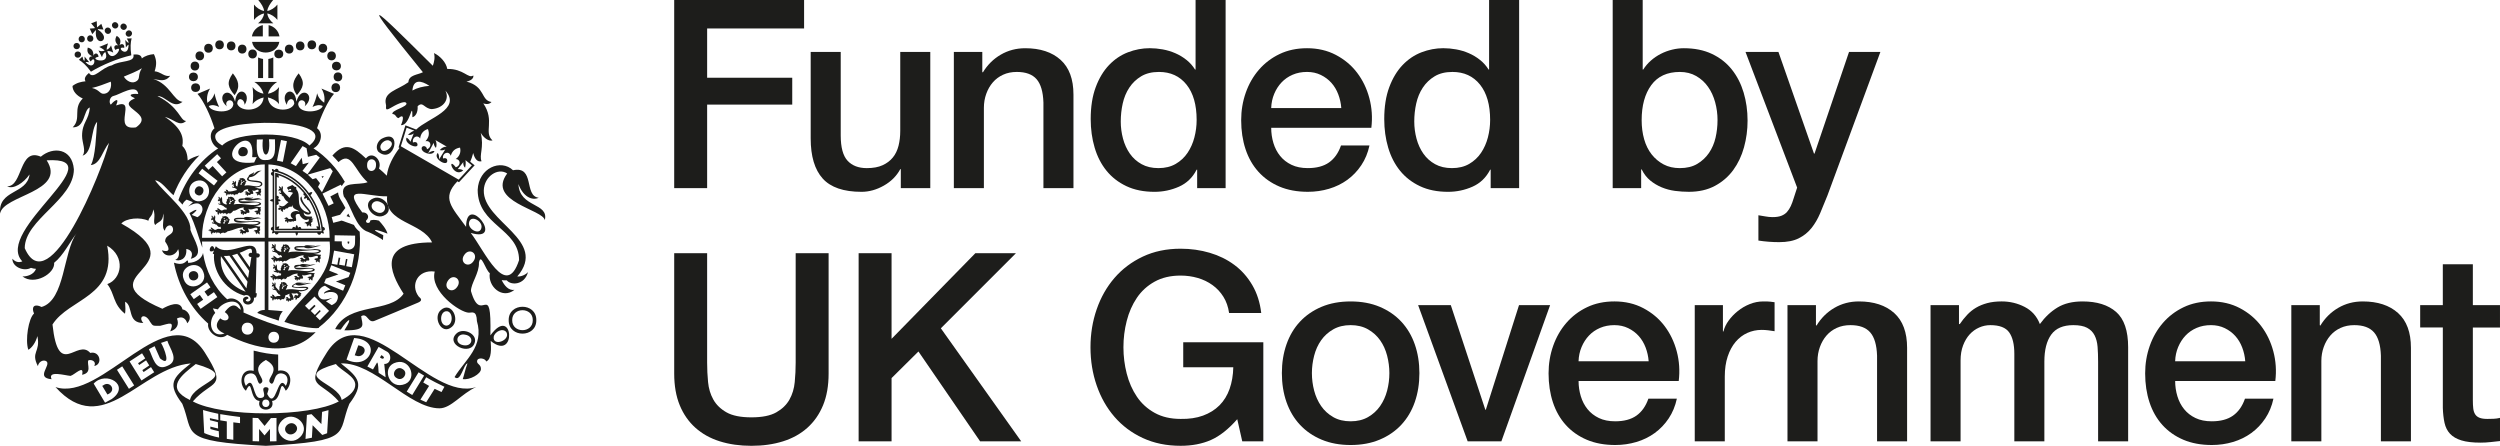
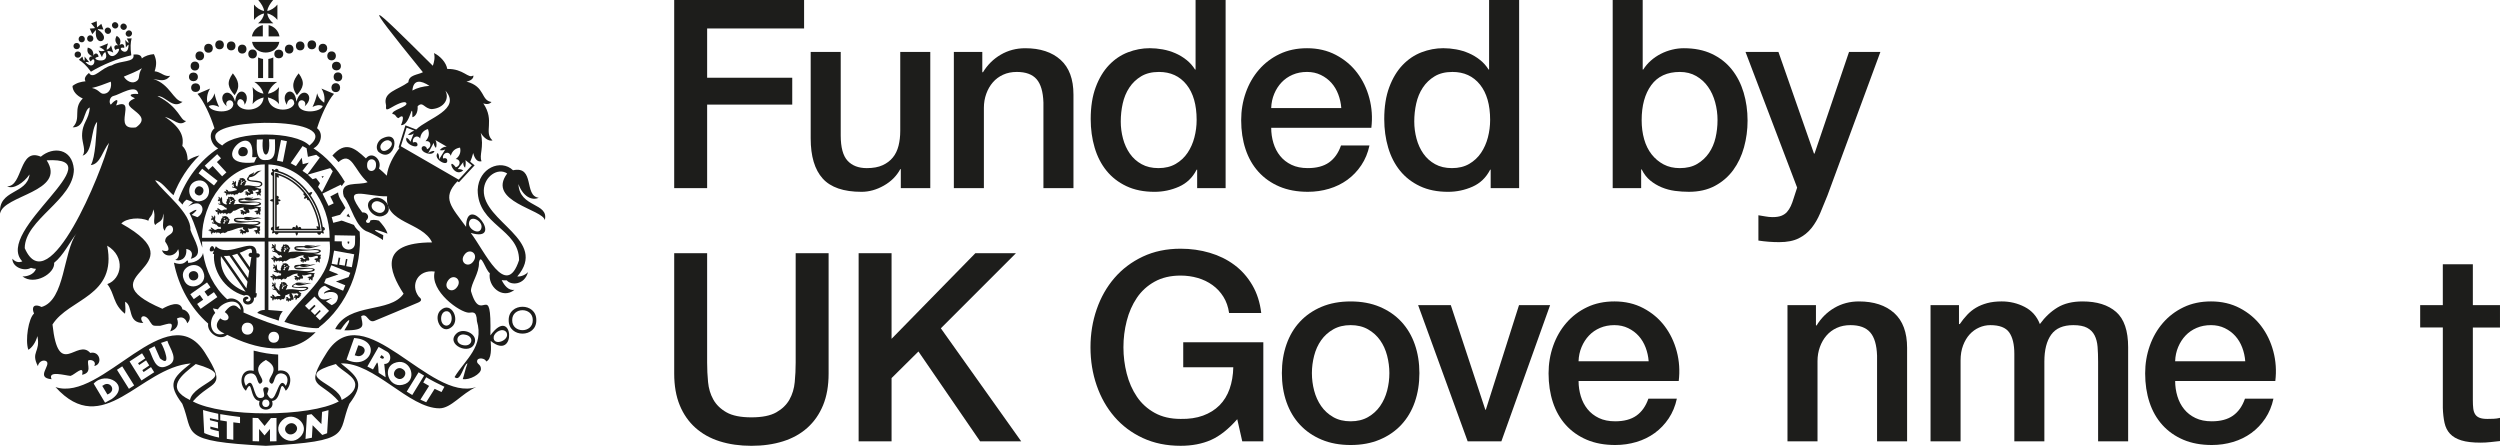
<svg xmlns="http://www.w3.org/2000/svg" id="uuid-d2966410-fffd-4c75-bff6-d6677f619aab" width="211" height="37.626" viewBox="0 0 211 37.626">
  <path d="M56.902,0h10.963v2.402h-8.183v4.158h7.183v2.269h-7.183v7.049h-2.78V0Z" fill="#1d1d1b" stroke-width="0" />
  <path d="M78.519,15.878h-2.491v-1.601h-.045c-.311.578-.775,1.042-1.39,1.39-.615.348-1.242.523-1.879.523-1.512,0-2.606-.374-3.28-1.123-.675-.748-1.012-1.879-1.012-3.391v-7.294h2.535v7.049c0,1.008.192,1.72.578,2.135.385.416.926.623,1.623.623.534,0,.978-.081,1.334-.245.356-.163.645-.381.867-.656.222-.274.381-.604.478-.99.096-.385.144-.801.144-1.245v-6.671h2.535v11.497Z" fill="#1d1d1b" stroke-width="0" />
  <path d="M80.504,4.381h2.402v1.69l.045.045c.385-.637.889-1.138,1.512-1.501.623-.363,1.312-.544,2.068-.544,1.26,0,2.253.326,2.98.978.726.653,1.089,1.631,1.089,2.935v7.895h-2.535v-7.227c-.03-.904-.222-1.56-.578-1.968-.356-.408-.912-.612-1.668-.612-.43,0-.816.078-1.156.234-.341.156-.631.371-.867.645-.237.274-.423.597-.556.967-.134.371-.2.764-.2,1.178v6.783h-2.535V4.381Z" fill="#1d1d1b" stroke-width="0" />
  <path d="M103.442,15.878h-2.402v-1.556h-.045c-.341.667-.838,1.145-1.49,1.434-.653.289-1.342.434-2.068.434-.904,0-1.694-.159-2.368-.478-.675-.319-1.234-.753-1.679-1.302-.445-.548-.779-1.197-1.001-1.946-.222-.748-.334-1.553-.334-2.413,0-1.037.141-1.934.423-2.691.281-.756.656-1.378,1.123-1.868.467-.489,1.001-.848,1.601-1.079.6-.229,1.212-.345,1.835-.345.356,0,.719.033,1.09.1.37.067.726.174,1.067.322.341.148.656.337.945.568.289.229.53.5.723.811h.045V0h2.535v15.878ZM94.592,10.252c0,.489.063.971.189,1.446.126.474.319.897.578,1.268.259.371.589.667.99.889.4.223.875.334,1.423.334.564,0,1.049-.118,1.457-.355.408-.237.741-.549,1.001-.934.259-.386.452-.819.578-1.302.126-.481.189-.974.189-1.478,0-1.275-.286-2.269-.856-2.98-.571-.712-1.345-1.068-2.324-1.068-.593,0-1.093.122-1.501.367-.408.245-.741.564-1.001.956-.26.393-.444.838-.556,1.335-.111.497-.166,1.004-.166,1.523Z" fill="#1d1d1b" stroke-width="0" />
  <path d="M107.29,10.786c0,.445.062.875.188,1.29s.316.778.568,1.089.57.56.957.745c.385.186.844.278,1.378.278.741,0,1.338-.159,1.789-.478.453-.319.79-.797,1.012-1.435h2.402c-.133.623-.363,1.179-.689,1.668-.326.489-.72.901-1.178,1.234-.46.334-.976.586-1.546.756s-1.167.256-1.789.256c-.905,0-1.705-.148-2.402-.444-.696-.297-1.286-.712-1.768-1.246-.482-.534-.845-1.171-1.09-1.912-.245-.741-.367-1.556-.367-2.446,0-.815.13-1.59.389-2.324.259-.734.63-1.379,1.112-1.935.481-.556,1.063-.997,1.745-1.323.682-.326,1.454-.489,2.314-.489.903,0,1.716.189,2.435.567.718.378,1.315.878,1.789,1.501.475.623.819,1.338,1.034,2.146.216.809.271,1.642.168,2.502h-8.451ZM113.205,9.118c-.03-.4-.116-.785-.256-1.156s-.333-.693-.578-.968c-.245-.274-.541-.497-.89-.667-.347-.17-.737-.256-1.167-.256-.444,0-.848.078-1.212.234s-.675.371-.934.645c-.261.274-.468.597-.623.967-.156.371-.242.771-.256,1.201h5.916Z" fill="#1d1d1b" stroke-width="0" />
  <path d="M128.215,15.878h-2.402v-1.556h-.044c-.342.667-.838,1.145-1.49,1.434s-1.341.434-2.068.434c-.904,0-1.694-.159-2.368-.478-.675-.319-1.234-.753-1.679-1.302-.444-.548-.778-1.197-1-1.946-.222-.748-.334-1.553-.334-2.413,0-1.037.141-1.934.423-2.691.282-.756.656-1.378,1.123-1.868s1.001-.848,1.601-1.079c.601-.229,1.212-.345,1.834-.345.356,0,.72.033,1.09.1.37.067.726.174,1.067.322.341.148.657.337.945.568.289.229.53.5.722.811h.045V0h2.535v15.878ZM119.364,10.252c0,.489.063.971.189,1.446.126.474.319.897.578,1.268s.589.667.99.889c.4.223.874.334,1.423.334.563,0,1.049-.118,1.456-.355s.741-.549,1.001-.934c.259-.386.452-.819.578-1.302.125-.481.189-.974.189-1.478,0-1.275-.286-2.269-.856-2.98-.571-.712-1.346-1.068-2.324-1.068-.594,0-1.094.122-1.501.367s-.741.564-1,.956c-.26.393-.445.838-.556,1.335-.111.497-.167,1.004-.167,1.523Z" fill="#1d1d1b" stroke-width="0" />
  <path d="M136.109,0h2.535v5.871h.045c.178-.282.392-.534.645-.756.252-.223.53-.412.834-.568.303-.156.623-.274.956-.355.334-.082.663-.122.99-.122.904,0,1.693.159,2.368.478.675.319,1.234.756,1.679,1.312.444.556.778,1.205,1,1.946s.334,1.534.334,2.379c0,.771-.1,1.519-.3,2.245-.2.727-.504,1.368-.911,1.924-.408.556-.923,1-1.545,1.334s-1.357.5-2.202.5c-.385,0-.775-.026-1.167-.077-.393-.052-.767-.153-1.123-.3-.355-.148-.678-.341-.967-.578-.289-.237-.531-.548-.722-.934h-.045v1.579h-2.402V0ZM144.96,10.141c0-.518-.067-1.023-.201-1.512-.133-.489-.333-.923-.6-1.301s-.6-.682-1-.911c-.4-.23-.86-.345-1.379-.345-1.068,0-1.872.371-2.413,1.112-.541.742-.811,1.728-.811,2.958,0,.578.07,1.116.211,1.612.141.497.353.923.634,1.279.282.355.619.638,1.012.845.392.208.848.311,1.367.311.578,0,1.068-.118,1.467-.355.4-.237.73-.545.99-.923.259-.378.444-.808.556-1.29.111-.481.166-.974.166-1.479Z" fill="#1d1d1b" stroke-width="0" />
  <path d="M147.319,4.381h2.78l3.002,8.584h.045l2.913-8.584h2.647l-4.47,12.119c-.208.519-.411,1.016-.612,1.49-.2.475-.444.893-.733,1.257-.29.363-.649.652-1.079.867-.431.215-.979.323-1.646.323-.593,0-1.178-.045-1.757-.134v-2.135c.208.03.408.063.601.1.193.037.392.056.6.056.297,0,.541-.037.734-.111.193-.075.352-.182.478-.323.125-.141.233-.308.322-.5s.17-.416.245-.667l.289-.889-4.358-11.453Z" fill="#1d1d1b" stroke-width="0" />
  <path d="M56.902,21.37h2.78v9.25c0,.534.026,1.076.078,1.624.052.549.2,1.042.445,1.479s.615.797,1.112,1.079c.497.282,1.197.422,2.101.422s1.604-.14,2.101-.422c.497-.282.867-.641,1.112-1.079s.393-.93.445-1.479c.052-.548.078-1.089.078-1.624v-9.25h2.78v10.163c0,1.023-.156,1.912-.467,2.668-.312.756-.753,1.39-1.323,1.902-.571.511-1.257.893-2.057,1.145-.801.252-1.69.378-2.669.378s-1.868-.126-2.669-.378-1.486-.634-2.057-1.145c-.571-.512-1.012-1.145-1.323-1.902-.311-.756-.467-1.645-.467-2.668v-10.163Z" fill="#1d1d1b" stroke-width="0" />
  <path d="M72.468,21.37h2.78v7.227l7.072-7.227h3.425l-6.338,6.338,6.782,9.54h-3.469l-5.204-7.583-2.268,2.246v5.337h-2.78v-15.878Z" fill="#1d1d1b" stroke-width="0" />
  <path d="M106.625,37.248h-1.779l-.422-1.868c-.742.845-1.483,1.43-2.224,1.756-.742.326-1.594.489-2.557.489-1.186,0-2.25-.219-3.191-.656-.942-.437-1.738-1.034-2.391-1.79-.653-.756-1.153-1.638-1.501-2.647-.349-1.008-.523-2.083-.523-3.224,0-1.126.174-2.194.523-3.202.348-1.008.848-1.89,1.501-2.646.652-.756,1.449-1.357,2.391-1.802.941-.444,2.005-.667,3.191-.667.86,0,1.679.115,2.458.345.778.23,1.471.57,2.079,1.023.608.452,1.112,1.019,1.512,1.701.4.682.652,1.468.756,2.357h-2.713c-.074-.518-.233-.974-.478-1.367-.244-.392-.552-.722-.923-.99-.371-.267-.786-.467-1.245-.6-.46-.134-.942-.201-1.446-.201-.845,0-1.575.171-2.19.512-.616.341-1.116.797-1.501,1.367-.385.571-.671,1.22-.856,1.946-.186.727-.278,1.467-.278,2.224s.092,1.498.278,2.224c.185.727.471,1.375.856,1.946.385.571.886,1.026,1.501,1.367.615.342,1.345.512,2.19.512.712.014,1.342-.078,1.89-.278.548-.201,1.012-.489,1.39-.867.378-.379.663-.841.856-1.39.193-.549.296-1.157.311-1.823h-4.225v-2.113h6.76v8.362Z" fill="#1d1d1b" stroke-width="0" />
  <path d="M113.994,37.559c-.919,0-1.739-.152-2.458-.456-.719-.303-1.327-.722-1.823-1.256-.497-.534-.874-1.171-1.134-1.912-.26-.741-.389-1.557-.389-2.446,0-.875.13-1.683.389-2.424.259-.741.637-1.379,1.134-1.912s1.105-.953,1.823-1.257c.719-.303,1.538-.455,2.458-.455s1.738.152,2.457.455c.72.304,1.327.723,1.823,1.257s.875,1.171,1.134,1.912.389,1.549.389,2.424c0,.889-.13,1.705-.389,2.446s-.638,1.378-1.134,1.912c-.497.534-1.104.953-1.823,1.256-.719.304-1.538.456-2.457.456ZM113.994,35.558c.563,0,1.053-.118,1.467-.355s.756-.549,1.023-.934c.267-.386.463-.819.59-1.302.125-.481.189-.974.189-1.478,0-.489-.064-.979-.189-1.468-.127-.489-.323-.923-.59-1.301-.266-.378-.608-.686-1.023-.923-.415-.237-.904-.356-1.467-.356s-1.053.119-1.468.356c-.415.237-.756.545-1.023.923-.266.378-.463.811-.589,1.301s-.189.979-.189,1.468c0,.504.063.997.189,1.478.126.482.323.916.589,1.302.267.385.608.696,1.023.934s.904.355,1.468.355Z" fill="#1d1d1b" stroke-width="0" />
  <path d="M119.689,25.751h2.758l2.913,8.828h.045l2.801-8.828h2.624l-4.114,11.497h-2.846l-4.181-11.497Z" fill="#1d1d1b" stroke-width="0" />
  <path d="M133.232,32.156c0,.445.063.875.189,1.29s.315.778.568,1.089c.252.311.57.56.956.745.385.186.845.278,1.378.278.741,0,1.338-.159,1.79-.478s.79-.797,1.012-1.435h2.402c-.133.623-.363,1.179-.689,1.668-.326.489-.72.901-1.179,1.234-.46.334-.975.586-1.545.756s-1.167.256-1.79.256c-.904,0-1.705-.148-2.401-.444-.697-.297-1.286-.712-1.768-1.246-.481-.534-.845-1.171-1.089-1.912-.245-.741-.367-1.556-.367-2.446,0-.815.13-1.59.389-2.324.259-.734.63-1.379,1.112-1.935.481-.556,1.063-.997,1.745-1.323.682-.326,1.453-.489,2.313-.489.904,0,1.716.189,2.435.567.719.378,1.315.878,1.79,1.501.474.623.819,1.338,1.034,2.146.215.809.271,1.642.167,2.502h-8.451ZM139.147,30.488c-.03-.4-.115-.785-.256-1.156-.141-.371-.334-.693-.578-.968-.245-.274-.541-.497-.89-.667s-.738-.256-1.168-.256c-.444,0-.848.078-1.212.234s-.675.371-.934.645c-.26.274-.467.597-.623.967-.156.371-.242.771-.256,1.201h5.916Z" fill="#1d1d1b" stroke-width="0" />
-   <path d="M143.036,25.751h2.379v2.224h.045c.074-.311.219-.615.434-.912.214-.296.474-.567.778-.811.303-.245.641-.441,1.012-.589.37-.148.748-.222,1.134-.222.297,0,.501.007.612.022.111.015.226.03.345.045v2.446c-.177-.03-.359-.056-.544-.077-.186-.022-.367-.034-.545-.034-.43,0-.834.086-1.212.256s-.708.422-.99.756-.505.745-.667,1.234-.245,1.053-.245,1.69v5.47h-2.535v-11.497Z" fill="#1d1d1b" stroke-width="0" />
  <path d="M150.864,25.751h2.402v1.69l.044.045c.386-.637.89-1.138,1.512-1.501.623-.363,1.312-.544,2.068-.544,1.26,0,2.253.326,2.98.978.726.653,1.089,1.631,1.089,2.935v7.895h-2.535v-7.227c-.03-.904-.222-1.56-.578-1.968-.355-.408-.911-.612-1.668-.612-.43,0-.815.078-1.156.234-.342.156-.631.371-.867.645-.237.274-.423.597-.556.967-.134.371-.201.764-.201,1.178v6.783h-2.535v-11.497Z" fill="#1d1d1b" stroke-width="0" />
  <path d="M162.936,25.751h2.402v1.601h.067c.193-.282.4-.541.623-.779.222-.237.471-.437.745-.6.274-.163.589-.292.945-.389.356-.096.764-.144,1.223-.144.696,0,1.345.156,1.946.467.6.311,1.026.793,1.278,1.446.43-.593.927-1.06,1.49-1.401.563-.341,1.268-.511,2.113-.511,1.215,0,2.16.297,2.835.889.675.594,1.012,1.587,1.012,2.98v7.939h-2.535v-6.715c0-.46-.015-.879-.044-1.257-.03-.378-.115-.704-.256-.979-.14-.274-.352-.485-.633-.633s-.667-.223-1.157-.223c-.86,0-1.483.267-1.868.801-.386.534-.578,1.29-.578,2.269v6.738h-2.535v-7.383c0-.801-.145-1.404-.434-1.813-.289-.408-.819-.612-1.59-.612-.326,0-.641.067-.945.201s-.571.326-.801.578c-.23.252-.415.563-.556.934s-.211.793-.211,1.268v6.827h-2.535v-11.497Z" fill="#1d1d1b" stroke-width="0" />
  <path d="M183.584,32.156c0,.445.063.875.189,1.29s.315.778.568,1.089c.252.311.57.56.956.745.385.186.845.278,1.378.278.741,0,1.338-.159,1.79-.478s.79-.797,1.012-1.435h2.402c-.133.623-.363,1.179-.689,1.668-.326.489-.72.901-1.179,1.234-.46.334-.975.586-1.545.756s-1.167.256-1.79.256c-.904,0-1.705-.148-2.401-.444-.697-.297-1.286-.712-1.768-1.246-.481-.534-.845-1.171-1.089-1.912-.245-.741-.367-1.556-.367-2.446,0-.815.13-1.59.389-2.324.259-.734.63-1.379,1.112-1.935.481-.556,1.063-.997,1.745-1.323.682-.326,1.453-.489,2.313-.489.904,0,1.716.189,2.435.567.719.378,1.315.878,1.79,1.501.474.623.819,1.338,1.034,2.146.215.809.271,1.642.167,2.502h-8.451ZM189.499,30.488c-.03-.4-.115-.785-.256-1.156-.141-.371-.334-.693-.578-.968-.245-.274-.541-.497-.89-.667s-.738-.256-1.168-.256c-.444,0-.848.078-1.212.234s-.675.371-.934.645c-.26.274-.467.597-.623.967-.156.371-.242.771-.256,1.201h5.916Z" fill="#1d1d1b" stroke-width="0" />
-   <path d="M193.388,25.751h2.402v1.69l.044.045c.386-.637.89-1.138,1.512-1.501.623-.363,1.312-.544,2.068-.544,1.26,0,2.253.326,2.98.978.726.653,1.089,1.631,1.089,2.935v7.895h-2.535v-7.227c-.03-.904-.222-1.56-.578-1.968-.355-.408-.911-.612-1.668-.612-.43,0-.815.078-1.156.234-.342.156-.631.371-.867.645-.237.274-.423.597-.556.967-.134.371-.201.764-.201,1.178v6.783h-2.535v-11.497Z" fill="#1d1d1b" stroke-width="0" />
  <path d="M204.262,25.751h1.912v-3.447h2.535v3.447h2.29v1.89h-2.29v6.138c0,.266.011.497.033.689s.074.356.156.489c.081.133.203.233.367.3.163.067.385.1.667.1.178,0,.356-.004.534-.012.177-.007.355-.033.534-.077v1.957c-.282.03-.556.059-.823.089-.266.03-.541.045-.822.045-.667,0-1.205-.064-1.613-.19-.408-.125-.726-.311-.956-.556-.229-.244-.385-.552-.467-.922-.081-.371-.13-.793-.144-1.268v-6.783h-1.912v-1.89Z" fill="#1d1d1b" stroke-width="0" />
-   <path d="M.782,17.639s-.005-.004.001-.004c-.001.002-.001.003-.001.004Z" fill="#1d1d1b" stroke-width="0" />
  <path d="M27.241,19.143c-.134-.957-.493-1.884-1.038-2.675.073-.05.133-.132.153-.251-.118-.014-.211.021-.278.076-.667-.908-1.596-1.585-2.559-1.86-.024-.21-.266-.262-.316-.076-.015-.006-.029-.008-.045-.009-.051-.047-.12-.08-.212-.092-.006.102.022.183.067.245v.018c-.198.007-.196.252,0,.319v1.962c-.078.004-.161.035-.237.107.076.072.158.104.237.108v2.122c-.2.061-.205.307,0,.317v.047c-.035.054-.057.12-.059.199.077-.001.14-.021.191-.052h.057c.015.196.253.191.315,0h1.419c.003.081.033.167.108.246.074-.079.106-.165.107-.246h1.616c.058.22.326.22.323,0h.033c.056.037.127.061.215.061,0-.103-.06-.159-.063-.245.214-.016.185-.285-.034-.321ZM25.861,16.227c.739.933,1.192,2.099,1.285,3.288h-4.002v-5.036c1.017.196,1.979.816,2.717,1.748Z" fill="#1d1d1b" stroke-width="0" />
  <path d="M27.049,19.364c-.216-2.134-1.683-4.295-3.826-4.784v4.856h3.835l-.009-.072ZM25.64,16.293c-.074.108-.016.227.135.234-.062.052-.111.125-.127.232.106.014.193-.013.257-.058-.031.141.05.225.17.201.414.673.694,1.443.811,2.231-.049-.027-.11-.04-.18-.04.004.088.032.157.074.211h-1.35c-.015-.16-.166-.212-.278-.077-.003-.081-.034-.166-.107-.243-.074.077-.105.162-.108.243-.11-.136-.264-.081-.278.077h-1.153c.036-.055.061-.122.063-.206-.087.001-.157.028-.211.066v-1.871c.168,0,.24-.16.097-.278.079-.002.164-.034.242-.108-.078-.074-.164-.104-.242-.107.142-.121.072-.278-.097-.281v-1.586c.047.032.106.055.176.064.007-.082-.01-.15-.039-.206.797.249,1.551.773,2.148,1.503Z" fill="#1d1d1b" stroke-width="0" />
-   <path d="M26.293,18.596v-.005c.074-.037.136-.089.158-.149-.084.029-.144-.008-.165-.019.313-.357-.655.133-.653-.502.14.231.598.278.611-.001-.21-.457-.726-.683-.801-1.344-.54.429,1.478,1.794.266,1.246h-.002c-.818-.516-.223-1.318-.709-1.862,0,0,.028-.087-.009-.198-.026.025-.085.019-.116.017-.04-.125-.191-.08-.185-.185-.182.176-.701.132-.31.454l.043-.078c.029-.028.134-.04.153.034.045.164-.3-.014-.249.178.603.097.401.027.103.52-.157-.217-.493-.412-.571-.662.017-.118.077-.334-.101-.341.016.014.04.031.043.073-.076.058-.019.092-.029.159-.032-.023-.047-.157-.132-.132.014-.056-.055-.109-.12-.042.013.003.04.008.05.022-.062.128.065.101.106.163-.093-.011-.165-.01-.144.091-.032.022-.041.072.021.111-.003-.026.001-.058.034-.066.276.002-.032.11.157.177-.035.068-.148.036-.143-.063-.079.126.053.226.163.177.004.048.001.134.019.135.041-.085.024.072.091.061-.008-.02-.004-.04.009-.045.119.169.153.39.465.541-.285.236-.379.459-.713.301-.042-.019-.11.006-.125.041.023-.006.05-.013.087.013-.032.108.047.078.159.11-.079.073-.161-.083-.217.046-.06-.003-.115.111-.054.153-.002-.018.006-.055.038-.078.067.113.108.077.199-.007-.016.079-.065.155.05.162.001.076.106.104.146.082-.023-.01-.064-.032-.079-.083.101.002.027-.109.049-.141.043.031.174.109.195-.037.084-.033.16-.061.222-.04-.037-.1.247-.196.292-.101.008-.04.046-.105.093-.16-.01.362.475.354.59.566-.463-.263-1.063.2-.543.585-.143.026-.189-.021-.321.015-.123.012-.171-.239-.308-.11-.051-.001-.123.06-.11.113.014-.015.042-.04.083-.047-.021.073.051.08.101.058.069.058-.227.005-.094.166-.007.042.029.083.102.061-.014-.01-.042-.028-.036-.052.099-.01.047-.041.075.062-.006.05.067.101.139.052-.02-.003-.066-.012-.072-.037.11-.18.149.062.269-.063.019.011.038.023.057.039-.016-.054.023-.094.137-.019l.08-.063c.447.097-.248-.668.442-.584.012.208.493.713.746.408.106.253-.034.252-.22.276-.052.01-.11.055-.107.112.018-.013.051-.041.092-.047-.007.135.123.068.151.08-.067.049-.118.115-.015.143-.004.043.03.087.067.092-.014-.022-.018-.034.004-.083.094.022.049-.07.111-.115.014.045-.037.143.067.139.014.038.064.067.126.035-.015-.006-.049-.021-.056-.041.124-.245-.133-.053.078-.342.051-.029.103-.064.106-.103-.059.004-.117-.015-.137-.023Z" fill="#1d1d1b" stroke-width="0" />
  <path d="M24.421,15.969h0s.003-.003,0,0Z" fill="#1d1d1b" stroke-width="0" />
  <path d="M21.755,21.383l-.096-.006c-.078-1.628-2.366.509-3.443-.598l-.109.258c-.22-.804-.769.516-.043.106l-.109.261c.036.015.073.032.112.046-.126,1.315.817,2.984,2.537,3.497.436-.222.815.431.306.503-.33-.067-.086-.21.055-.254.03-.277-.486-.158-.461.126.033.573.996.497.929-.201.246.05.23-.209.239-.37l-.091-.011.07-3.015c.284.1.4-.32.104-.342ZM18.643,21.619l2.091,3.006c-1.116-.407-2.23-1.44-2.091-3.006ZM20.798,24.338l-1.906-2.739c.166.01.309.005.469-.017l1.528,2.193c-.034.212-.067.407-.091.562ZM19.594,21.541c.148-.035.292-.078.429-.129l1.01,1.449c-.032.2-.064.408-.096.609l-1.344-1.929ZM21.261,21.348c-.323-.103-.403.378-.046.346l-.133.86-.851-1.221c.52-.147,1.101-.7,1.029.014Z" fill="#1d1d1b" stroke-width="0" />
  <path d="M21.509,15.814c.422.003.632-.135.632-.268.032-.516-1.515-.113-1.077-.59.58-.039.613-.461,1.028-.54-.506-.07-.578.325-.792.343.116-.054.158-.191.15-.244-.098.158-.45.157-.477.392-.59.602,1.092.319,1.058.633-.229.421-.841-.017-1.398.131,0-.076.152-.218.093-.287.043-.019.073-.054.075-.092-.027-.025-.057-.033-.087-.038.014-.149-.278-.302-.382-.188-.022-.02-.052-.034-.083-.037-.018.041-.024.072-.01.128-.042.004-.088.111-.127.1.014.029.027.042.039.044-.034.064-.049.139-.088.143.006.02.021.031.031.034-.037.093-.055.212-.062.268h-.002c-.31-.097.05-.423-.194-.492.016.014.033.025.031.061-.074.038-.031.071-.047.127-.028-.022-.024-.131-.101-.109.017-.049-.035-.09-.103-.037.011.002.035.005.042.019-.073.103.045.081.074.134-.083-.013-.146-.01-.142.07-.032.018-.046.058.005.092.001-.015.003-.043.027-.048.003-.003.007-.004.011-.005.016.054.111-.035.114.034-.09.068-.035.089.02.127-.023.094-.16.075-.139-.019-.123.182.118.121.183.176.049-.067.013.057.073.052.018-.101.054.036.127.109-.281.069-.512.159-.746.117-.018-.05-.043-.145-.124-.125-.027-.031-.088-.033-.111-.013.02.004.042.007.062.041-.064.075.014.074.086.142-.087.026-.096-.119-.184-.04-.048-.019-.131.046-.096.101.006-.013.022-.041.055-.047.016.11.057.097.161.063-.04.059-.105.1-.016.146-.03.059.05.117.086.113-.015-.016-.04-.045-.033-.092.086.05.054-.131.102-.088-.005.115.174.08.165-.015.02.014.037.037.029.068.013-.006.036-.024.046-.045.013.029.015.069-.025.107.025-.007.087-.038.101-.104.01.01.019.021.023.033.002-.001.003-.003.004-.004.045.02.146-.034.139.066.045-.082.019.016.061.065-.025-.14.295-.189.165-.101.105.005.098-.098.187-.144.033.008.089-.012.11-.051.006.015.022.062-.004.074.503-.137.1-.268.7-.348-.103.184.08.205.146.276-.195.13-.193-.155-.349-.069-.046-.001-.106.052-.094.1.013-.013.036-.037.073-.041-.02.062.043.069.084.049.061.051-.193.004-.08.144-.004.036.024.07.087.051-.011-.009-.033-.025-.029-.042.01.001.025.001.028.003.054-.059.01.014.036.047-.005.045.058.088.119.046-.015-.001-.056-.01-.06-.031.127-.174.152.124.263-.13.328.064.18-.131.119-.307.213.155.333-.092.5-.033.108.167-.025.178-.162.195-.04.009-.087.046-.086.093.014-.01.04-.034.073-.039-.003.101.094.061.12.063-.05.04-.097.092-.013.117-.003.035.023.07.051.076-.01-.018-.013-.031.005-.07.072.02.038-.057.087-.092.012.032-.031.115.053.112.009.033.05.055.099.031-.011-.005-.037-.018-.044-.036.079-.079-.016-.133-.023-.162.017-.03.155-.091.046-.161.024,0,.049.007.062-.028-.116-.023-.009-.103-.022-.194-.117.038-.336-.074-.533-.108ZM20.433,15.221c-.075.091-.098.011-.12-.068.034.024.101.065.12.068ZM20.507,15.438c-.006-.014-.063-.079-.037.003-.141-.071.016.202-.146.156-.131-.104.155-.145.02-.219.095-.048-.082-.011,0-.062.041-.01.214.059.163.122ZM20.568,15.357c-.04,0-.058-.055-.05-.09.016.011.098.043.141.054-.065.014-.049.037-.091.036Z" fill="#1d1d1b" stroke-width="0" />
  <path d="M18.962,17.218c-.376-.136-.081-.523-.322-.635.017.014.036.029.038.07-.077.054-.024.084-.037.151-.03-.021-.036-.151-.117-.124.015-.056-.046-.104-.112-.041.013.001.038.005.046.022-.067.12.06.092.092.154-.086-.013-.157-.007-.141.085-.033.022-.043.069.014.106-.002-.021.003-.056.035-.06.021.057.119-.042.122.037-.09.084-.02.104.035.147-.013.11-.158.089-.146-.021-.115.214.14.141.209.205.043-.08.019.066.082.057-.006-.147.269.26.346.154.101.273-.033.109-.231.176-.235.172-.285-.04-.446-.11-.031-.03-.097-.035-.125-.013.022.005.049.009.07.046-.073.082.016.083.096.157-.096.029-.107-.133-.205-.044-.053-.022-.143.051-.105.113.005-.014.024-.046.062-.052.014.121.062.11.177.068-.046.067-.114.108-.018.162-.034.063.057.131.095.125-.017-.018-.046-.053-.037-.104.095.057.061-.141.114-.097.034.252.236-.123.216.058.011-.006.038-.025.05-.05.013.031.018.076-.027.119.026-.009.095-.042.111-.116.01.01.02.026.024.038.003-.002.004-.004.007-.006.049.024.159-.037.153.075.049-.095.021.015.068.072-.032-.155.329-.21.183-.112.122.028.31-.156.338-.233.385-.019.377-.251.912-.286-.115.202.083.227.161.305-.216.142-.218-.176-.388-.076-.05,0-.118.057-.106.11.015-.015.042-.04.082-.047-.001.04-.016.065.046.069.201-.007-.177.004-.042.146-.004.038.028.079.097.054-.013-.006-.038-.025-.032-.044.085-.011.047-.034.07.055-.006.05.064.099.133.051-.02-.004-.063-.013-.069-.034.015-.005.031-.013.033-.013.061-.168.176.133.26-.131.365.071.197-.149.131-.341.253.21.668-.172.807.006.024.237-.074.113-.213.175-.048.008-.097.05-.096.101.015-.012.046-.038.084-.043-.01.122.105.063.132.073-.057.045-.108.102-.014.129-.004.04.025.079.058.085-.012-.02-.014-.033.005-.078.08.021.041-.062.096-.101.012.04-.033.127.059.125.012.033.056.06.11.033-.011-.005-.042-.021-.049-.04.089-.088-.017-.145-.024-.181.017-.032.169-.1.05-.178h.002c.026,0,.055.007.068-.032-.126-.022-.011-.115-.023-.212-.165.036-.283-.071-.617-.068.259,0,.64-.066.64-.212.004-.377-2.806-.038-1.428-.362.47.253,1.191-.089,1.499.014-.362-.275-.664.01-1.049-.073.225,0,.302-.066.314-.127-.184.123-.55-.08-.747.097-.281-.008-.507-.008-.507.179.028.527,1.596-.055,1.788.259-.473.32-1.413-.105-2.189.073.042-.086.135-.196.084-.258.049-.02.081-.059.083-.1-.028-.028-.066-.039-.096-.045.013-.165-.305-.33-.423-.211-.024-.021-.058-.033-.092-.038-.02.044-.027.082-.013.142-.047.003-.097.124-.139.11.016.033.031.046.043.05-.038.069-.055.153-.1.156.028.037.049.055.064.057-.007.054-.008.108-.01.152-.037-.014-.116-.042-.153-.055ZM19.581,16.863c.018.014.109.05.154.06-.087.047-.158.067-.154-.06ZM19.485,16.812c-.083.105-.106.012-.134-.075.038.027.112.073.134.075ZM19.339,17.131c.033-.069.162-.072.046-.143.078-.008-.138-.157.165-.01.032.008.034.06.017.074-.006-.015-.07-.083-.041.003-.129-.043-.04.062-.071.13-.027.1-.17.025-.115-.054ZM19.662,17.819s.002-.002.003-.005c.001.004,0,.004-.003.005Z" fill="#1d1d1b" stroke-width="0" />
  <path d="M19.215,19.509c.02-.004.042-.009.061-.013-.003.001-.005.022-.008.022.589-.139.558-.247,1.265-.344-.117.195.102.197.162.277-.216.14-.212-.167-.388-.077-.051,0-.117.061-.104.111.014-.017.04-.041.08-.044-.001.036-.013.064.044.066.205-.01-.177.005-.038.145-.005.04.025.077.096.057-.013-.008-.038-.027-.033-.048.086-.011.047-.034.07.057-.007.049.064.097.134.05-.019-.002-.064-.011-.069-.035.014-.006.031-.012.032-.012.065-.167.175.138.261-.129.363.067.201-.143.132-.342.254.214.67-.175.808.009.024.238-.078.111-.214.172-.046.011-.098.049-.096.104.015-.013.046-.041.08-.044,0,.009.003.018.004.02.004.105.112.034.129.05-.054.044-.108.104-.014.131-.004.038.027.079.058.086-.01-.021-.014-.034.004-.077.084.02.043-.062.097-.104.015.039-.032.126.059.127.013.033.056.062.111.031-.013-.005-.042-.02-.049-.039.087-.088-.019-.147-.026-.179.019-.033.171-.102.051-.18h0c.027,0,.055.007.069-.03-.127-.025-.013-.116-.024-.215-.17.036-.289-.07-.616-.066.574.027,1.028-.398.112-.411-.732.176-2.584-.146-.898-.152.465.283,1.128-.164,1.493-.019-.289-.259-.662.029-1.045-.051.224-.003.46-.046.474-.109-.188.123-.712-.106-.911.081-.373-.005-.831-.052-.831.174.068.531,1.881-.058,2.115.259-.503.33-1.833-.147-2.63.102.031-.088.155-.218.097-.286.047-.021.082-.059.083-.101-.029-.028-.064-.039-.096-.045.014-.166-.309-.331-.424-.208-.023-.025-.056-.036-.091-.04-.021.043-.028.079-.013.14-.046.004-.097.122-.139.108.017.033.03.049.042.052-.037.069-.054.153-.098.156.016.024.031.037.042.048-.008.038-.013.081-.014.12-.172-.023-.441-.138-.463-.361.018-.111.072-.317-.097-.324.019.014.04.031.042.07-.072.052-.017.086-.028.149-.031-.017-.043-.148-.124-.124.008-.055-.05-.103-.115-.041.014.003.038.007.047.022-.06.122.064.094.101.156-.091-.018-.155-.005-.137.083-.032.024-.04.071.019.106-.003-.022.003-.054.032-.06.009.01.023.02.024.024.216-.088-.044.136.13.142.053.111-.149.13-.135-.003-.102.215.15.141.221.204.04-.075.024.065.086.061.003-.144.099.116.275.195.028-.01.074-.01.089-.047.003.014.017.027.035.037.128.288-.112.105-.289.183-.234.169-.284-.039-.446-.109-.031-.034-.099-.037-.124-.016.022.005.047.01.07.046-.127.067.196.18.031.151-.054-.059-.065-.085-.141-.038-.054-.02-.142.05-.107.115.006-.017.027-.046.064-.053.018.12.058.111.176.068-.043.062-.116.112-.018.16-.03.066.054.132.095.127-.017-.019-.045-.055-.036-.105.093.061.062-.142.113-.096.037.247.233-.118.217.056.01-.005.037-.022.05-.049.013.032.017.077-.029.119.028-.006.097-.041.113-.116.011.013.022.027.024.037.004-.001.005-.003.007-.004.049.02.161-.036.153.073.054-.088.02.018.068.073-.032-.139.455-.188.294-.094.082-.013.313-.107.317-.175ZM19.002,18.462c-.086.101-.105.01-.135-.077.041.025.114.073.135.077ZM19.082,18.7c-.005-.015-.068-.087-.04.004-.158-.076.017.219-.161.174-.15-.115.176-.163.019-.241.113-.057-.091-.016.002-.07.043-.013.239.068.18.133ZM19.153,18.611c-.046-.001-.064-.061-.055-.101.017.014.109.05.153.06-.07.016-.054.043-.098.041Z" fill="#1d1d1b" stroke-width="0" />
  <path d="M27.042,21.618c.011-.037.054-.048.046-.121-.137.025-.408-.053-.644-.08.623.036.998-.386.111-.397-.728.176-2.581-.148-.897-.151.463.283,1.176-.2,1.484-.093-.399-.14-.652.103-1.036.02.226,0,.461-.046.475-.104-.188.126-.718-.113-.91.082-.375-.006-.833-.052-.833.17.068.532,1.881-.057,2.116.262-.504.331-1.835-.147-2.629.101.03-.087.155-.219.096-.286.049-.02.081-.059.083-.101-.029-.028-.064-.038-.097-.043.017-.165-.308-.334-.423-.208-.023-.024-.058-.037-.091-.042-.021.046-.027.082-.013.144-.046.003-.096.122-.14.11.017.032.03.046.042.049-.037.07-.053.154-.098.157.027.037.048.055.064.058-.005.039-.007.08-.009.117-.185-.031-.466-.13-.489-.37.019-.113.07-.314-.097-.323.017.013.038.031.042.069-.073.055-.017.088-.028.152-.033-.024-.044-.15-.125-.125.013-.053-.051-.103-.114-.04.014.002.039.004.047.021-.058.12.059.095.101.154-.089-.009-.156-.009-.138.087-.031.02-.038.069.021.105-.004-.02,0-.057.032-.061.022.06.115-.042.125.037-.087.083-.012.105.041.147-.006.112-.155.09-.147-.02-.105.217.15.139.221.203.04-.074.023.068.086.061.005-.143.091.127.266.208-.004-.015.062-.041.098-.058.007.029.023.059.054.073l.028-.016c.09.247.04.1-.164.161-.236.172-.285-.038-.446-.11-.032-.031-.098-.036-.126-.013.024.004.05.009.07.046-.068.081.013.086.097.156-.096.031-.108-.129-.205-.045-.055-.019-.143.051-.107.114.006-.014.025-.046.062-.051.016.123.065.106.176.068-.044.064-.114.11-.019.158-.028.068.054.133.096.129-.015-.02-.043-.054-.037-.104.096.059.061-.142.114-.097.038.25.236-.123.217.057.011-.006.037-.024.05-.05.013.033.017.077-.028.12.027-.009.096-.042.112-.118.01.012.021.027.024.039.003-.001.004-.003.005-.005.05.021.161-.036.154.075.052-.094.02.015.069.072-.03-.155.33-.212.181-.112.094.009.349-.211.458-.243.581.009.458-.198,1.119-.276-.116.201.087.226.161.305-.217.145-.218-.178-.387-.076-.051-.001-.119.057-.105.108.013-.014.039-.038.079-.044,0,.039-.012.062.046.066.198-.004-.178.008-.039.147-.007.039.026.078.096.057-.014-.011-.039-.027-.033-.05.095-.013.042-.039.072.057-.008.047.063.098.133.05-.02-.003-.064-.011-.07-.034.148-.192.166.139.294-.143.366.07.195-.144.133-.34.25.213.688-.174.82.006.006.234-.085.114-.229.175-.046.008-.101.049-.103.101.015-.012.049-.038.085-.042-.016.122.103.056.128.071-.061.041-.12.097-.027.129-.008.038.019.078.05.083-.009-.02-.01-.033.01-.075.083.018.048-.063.107-.103.008.039-.045.126.047.126.009.033.051.061.109.032-.013-.005-.042-.02-.046-.038.095-.086-.005-.149-.009-.181.013-.031.182-.095.065-.177.028,0,.055.007.071-.032-.07.005-.042-.053-.05-.093ZM24.194,20.883c.019.014.111.049.154.06-.084.047-.161.065-.154-.06ZM24.1,20.832c-.082.105-.109.012-.134-.077.038.028.112.075.134.077ZM23.954,21.15c.029-.068.164-.073.046-.142.083-.036-.01-.039-.024-.037.014-.086.198.016.215.06.016.11-.081-.081-.048.043-.131-.046-.043.061-.073.13-.03.099-.168.024-.115-.055Z" fill="#1d1d1b" stroke-width="0" />
  <path d="M25.295,22.438c.423.298,1.132-.185,1.42-.077-.382-.134-.621.097-.988.019.213-.002.441-.042.452-.101-.176.118-.674-.1-.864.073-.202-.005-.485-.01-.485.17.021.5,1.405-.052,1.6.247-.474.301-1.373-.095-2.134.068.04-.081.129-.186.08-.245.046-.019.077-.056.079-.096-.027-.026-.061-.037-.092-.041.017-.157-.293-.316-.402-.199-.022-.022-.055-.033-.087-.038-.019.043-.026.075-.011.134-.046.004-.092.116-.134.104.015.031.029.044.041.047-.036.068-.051.147-.095.15.015.02.028.033.039.042-.013.047-.021.097-.023.143-.531.021-.157-.429-.428-.538.017.013.037.028.04.067-.073.051-.014.082-.027.144-.028-.024-.041-.142-.117-.12.01-.052-.048-.1-.108-.036.013.001.034.005.043.019-.056.114.06.089.098.149-.089-.017-.149-.006-.132.079-.03.022-.037.065.018.102-.002-.022.002-.056.031-.058.007.007.022.017.023.02.204-.08-.041.13.124.138.055.102-.144.125-.128-.002-.1.203.142.135.21.194.04-.073.021.063.081.056.016-.064.012-.083.16-.017.009.022.023.042.046.052l.096-.017c.022.254-.03.149-.221.192-.225.161-.272-.035-.425-.103-.03-.031-.092-.034-.119-.013.022.004.046.009.066.042-.116.063.184.174.031.143-.051-.052-.064-.084-.135-.035-.049-.024-.137.05-.102.108.007-.014.027-.045.061-.049.018.113.058.107.169.064-.04.061-.111.107-.018.153-.029.061.05.126.091.12-.017-.016-.041-.05-.036-.096.094.051.056-.133.11-.095.035.24.223-.118.206.056.012-.008.037-.024.046-.049.013.029.018.074-.025.115.025-.009.092-.04.106-.111.011.009.02.025.024.034t.005-.006c.051.023.152-.034.147.073.046-.09.019.016.064.069-.028-.142.359-.24.217-.134.112.069.229-.085.26-.169.013-.008.024-.019.031-.032.008.016.009.034-.018.048.416-.13.29-.243.873-.314-.111.192.084.218.153.289-.205.14-.206-.167-.368-.07-.049-.001-.114.056-.102.105.015-.016.04-.039.078-.045-.002.036-.014.062.043.065.198-.004-.173.007-.038.137-.005.038.025.077.091.055-.011-.008-.035-.026-.031-.045.09-.01.042-.038.068.055-.006.045.061.092.127.048-.019-.003-.062-.01-.066-.033.013-.006.029-.014.032-.014.057-.159.165.131.247-.12.348.06.19-.139.125-.326.238.203.696-.164.81.005-.023.215-.109.112-.245.168-.046.006-.107.046-.117.096.018-.012.053-.035.089-.041-.033.116.085.058.108.067-.056.04-.135.095-.046.124-.013.036.005.076.035.081-.007-.02-.007-.033.022-.073.268-.19-.014-.008.143.019.003.036.039.06.097.033-.009-.006-.035-.019-.037-.036.093-.063.029-.141.023-.173.005-.029.19-.073.091-.17.026,0,.051.007.074-.028-.116-.026.021-.117.029-.203-.13.01-.434-.045-.663-.079.215-.017.661-.035.661-.208.03-.34-2.584.012-1.264-.325ZM24.161,22.458c.015.015.105.048.147.059-.083.044-.153.065-.147-.059ZM24.07,22.411c-.08.102-.102.011-.128-.07.037.025.107.067.128.07ZM23.931,22.713c.032-.066.154-.066.043-.135.074-.008-.134-.15.159-.009.084.119-.072-.027-.025.075-.122-.05-.04.057-.068.12-.027.098-.163.026-.11-.051Z" fill="#1d1d1b" stroke-width="0" />
  <path d="M24.92,23.997c.416.303,1.132-.187,1.419-.077-.381-.132-.62.099-.987.021.215-.002.441-.045.452-.102-.18.12-.691-.108-.873.085-1.027.528.927.323.961.397-.356.395-1.056-.064-1.777.136.03-.095.156-.231.104-.294.042-.017.071-.052.072-.089-.024-.025-.057-.035-.087-.04.017-.151-.274-.3-.382-.188-.021-.022-.05-.033-.08-.038-.019.04-.027.075-.011.128-.043.003-.087.112-.125.1.013.029.026.042.039.043-.035.065-.049.141-.091.144.018.024.033.038.045.046-.026.094-.032.215-.022.3-.09-.167-.327-.279-.336-.447.015-.101.064-.288-.087-.294.014.011.033.027.038.064-.065.046-.022.075-.025.135-.031-.017-.04-.135-.114-.113.01-.047-.045-.094-.103-.035.013.003.036.007.043.018-.054.112.058.085.09.142-.084-.019-.14-.003-.123.075-.027.021-.034.062.019.096-.004-.023.001-.05.027-.056.022.058.101-.039.114.033-.077.075-.013.097.039.134-.008.101-.141.08-.134-.019-.094.196.135.124.199.185.036-.075.021.06.078.052.025-.135-.002.123.154.197.024.088.096.131.172.125.154.218-.177.05-.319.169.001-.002-.028.01-.028.008-.16.055-.106-.172-.244-.154-.026-.027-.087-.03-.111-.01.021.002.044.007.063.04-.108.059.173.165.028.135-.047-.051-.059-.08-.125-.033-.048-.023-.13.047-.097.104.006-.016.023-.042.057-.05.014.111.052.101.16.064-.04.059-.105.099-.018.144-.025.061.049.118.087.114-.015-.017-.042-.048-.034-.092.089.05.053-.127.103-.088.033.226.212-.112.196.052.009-.006.033-.024.045-.045.011.028.015.068-.027.106.026-.007.087-.037.102-.104.011.009.02.021.022.033.002-.001.002-.004.006-.005.044.022.144-.033.137.067.049-.08.02.012.061.066-.026-.138.294-.189.167-.103.177-.053.168-.104.24-.375.149.013.222-.107.364-.114-.17.162.189.392-.024.399-.107.076-.131-.214-.252-.092-.046-.002-.107.052-.096.1.013-.016.037-.038.072-.042-.02.063.044.07.086.049.064.051-.19.002-.08.143-.005.036.026.072.087.052-.011-.009-.034-.025-.028-.044.079-.012.04-.027.064.052-.006.042.056.088.119.043-.017-.002-.057-.009-.062-.03.1-.121.066-.028.192-.022.081-.035.01-.133.117-.104.232.102.083-.373-.059-.546.086.02.359.058.405-.007.233.05.211.158.073.226-.032-.036-.088-.104-.129-.073-.041-.01-.098.005-.116.049.018-.005.051-.015.083-.005-.01.023-.011.037.011.057h-.002.003c-.006.035-.156-.022-.095.083-.028.024-.037.066-.019.092.008-.021.013-.03.054-.045.036.064.068-.011.128,0-.021.032-.105.057-.047.115-.015.029-.006.075.047.093-.003-.011-.013-.039-.007-.056.116.007.085-.102.104-.13.028-.009.168.061.15-.077v.003c.016.015.029.04.062.024-.063-.097.07-.076.125-.147-.034.006-.128-.049-.07-.07.247-.127-.161-.198-.143-.305.604.087,1.258-.402.381-.378-.44.052-1.191.063-.671-.198ZM23.926,23.997c-.074.093-.097.008-.12-.07.034.026.101.065.12.07ZM24,24.211c-.006-.013-.063-.078-.037.003-.143-.068.018.2-.146.157-.132-.105.157-.146.02-.217.099-.048-.083-.015,0-.063.039-.014.216.061.163.12ZM24.061,24.133c-.04-.001-.057-.056-.049-.092.015.015.097.045.138.055-.063.013-.047.04-.089.037Z" fill="#1d1d1b" stroke-width="0" />
  <path d="M16.073,19.39c.061-1.405-2.191-3.067-2.983-4.163.497.01,1.027.814,1.552,1.251.485-1.266,1.229-2.419,2.19-3.363-.335.082-.685.224-.988.428-.019-.475-.13-.922-.456-1.223.124-.663.017-1.467-1.473-2.455.762.183,1.213.874,1.794.346-.523-.016-.534-1.158-2.421-2.104.72-.016,1.284,1.148,2.118.489-.787-.094-1.048-1.491-2.466-1.924.49.056.999.297,1.421-.275-.491.117-.782-.338-1.31-.379.199-.612.151-.989-.06-1.447-.369.026-.749.14-1.021.363-.042-.336-.395-.357-.708-.331.155.705-1.051.455-1.822.914-.885.187-1.538,1.257-1.935.642-.23.194-.454.447-.286.703-.362.032-.761.126-1.1.395,0,.42.347.829.867,1.057-.875.87-.083,1.675-.853,2.434,1.083.04.896-1.469,1.442-1.678-.056,1.061-.649,1.249-.649,2.393,0,.612.364,1.275.038,1.677.907-.25.668-2.254,1.232-2.858-.078,1.041-.138,3.014-.533,3.653.81-.079.995-1.228,1.539-1.879-.589,2.389-5.086,13.533-7.115,8.891,0-2.421,4.148-4.085,4.148-6.66-.147-1.773-1.755-1.942-2.791-1.062-1.859-.807-1.501,2.515-2.842,2.503.506.283,1.381-.268,1.893-1.006-.215,1.709-2.674,1.255-2.486,3.306.224-1.555,5.649-1.83,3.93-4.496,5.867-.346-4.511,5.951-2.056,8.528-.29.123-.589.065-.838-.225-.023.682.952,1.113,1.567.772.136.046.279.075.427.085-.186.508-.816.66-1.146.637,1.012.797,2.773-.249,2.676-1.15.802-.646,1.311-1.755,1.892-2.483-1.146,1.576-.961,5.629-2.952,6.213-.602-.302-.891-.026-.638.557-.462.386-.762,2.239-.482,3.055.265-.137.62-.58.765-1.155.286,1.372-.586,1.314.042,2.535.078-.404.482-.572.727-.404.403.336-.96,1.388.431,1.51-.354-.767,1.136-.314,1.599-.282.36-.099,1.178-.999.976-.092.872-.177.395-.852.519-1.209.169-.105.728.012.508.468.742-.14.473-1.31-.339-1.105-1.11-1.271-2.686,2.278-3.187-2.398,1.39-2.213,5.469-2.344,4.616-6.654,1.578.933,1.23,2.813.009,3.244.639.806.459,1.686,1.493,2.502.054-.218.04-.565.009-1.016.719.354.143,1.796,1.538,1.796-.491-.555.163-.888.564-.108.27.377.197.346.858.346.779-.192,1.227-.451.848.471.589-.177.768-.624.568-1.086.517-.28.792.117.869.401.513-.511,0-1.13-.401-1.171-.186-.81-1.231-.326-1.697-.053-6.832-2.933,3.339-3.397-3.466-7.195.409-.457,1.606-.565,2.284-.234.076-.388.326-.293.416-.96.243.587-.08,1.07.169,1.319.193-.282.688-.242.657-.97.152.456-.192,1.152.152,1.456.085-.547.658-.616.689-.122,0,.556-.668.405-.668,1.033.275.398.573,1-.272.738.252.663,1.133.532,1.369-.101.159.398.037.84-.248.898.301.152,1.019.009.936-.911.405.068.618.342.378.832,1.264-.299.227-1.624-.032-2.447ZM8.793,7.914c-.38.033-.369-.329-1.035-.491.469-.095,1.069-.33,1.593-.531.098.436-.081.978-.558,1.022ZM11.472,10.752c-2.101.296.187-2.549-1.67-1.853.369-.878-.336-.234-.451-.064-.19-.184-.087-.669.231-.738.468-.085,1.967-1.097,2.086-.164-.206-.041-1.151-.012-.278.36-1.815.787,1.81,1.262.081,2.459ZM11.557,6.827c-.378.296-.879.026-1.106-.36.519-.215,1.119-.455,1.525-.707-.374.575-.119.832-.419,1.067Z" fill="#1d1d1b" stroke-width="0" />
  <path d="M6.837,4.608c.005-.348-.544-.353-.539,0-.005.352.544.348.539,0Z" fill="#1d1d1b" stroke-width="0" />
  <path d="M6.743,3.889c.005-.35-.544-.352-.539,0-.005.351.544.349.539,0Z" fill="#1d1d1b" stroke-width="0" />
  <path d="M6.896,3.57c.353.005.351-.546,0-.541-.346-.004-.348.546,0,.541Z" fill="#1d1d1b" stroke-width="0" />
  <path d="M7.615,3.523c.352.005.351-.546,0-.541-.348-.005-.349.546,0,.541Z" fill="#1d1d1b" stroke-width="0" />
  <path d="M10.685,3.023c.244.249.629-.137.382-.382-.247-.252-.633.138-.382.382Z" fill="#1d1d1b" stroke-width="0" />
  <path d="M10.624,2.447c.255-.241-.139-.635-.381-.382-.252.242.139.635.381.382Z" fill="#1d1d1b" stroke-width="0" />
  <path d="M9.909,2.33c.251-.243-.14-.633-.383-.383-.249.244.138.633.383.383Z" fill="#1d1d1b" stroke-width="0" />
  <path d="M9.297,2.784c.25-.245-.14-.631-.383-.382-.249.245.138.634.383.382Z" fill="#1d1d1b" stroke-width="0" />
  <path d="M7.574,2.412l.216.471.275-.327c.01.005.022.008.032.01-.177,1.587,1.501.794.16-.07.006-.014.013-.027.015-.042l.459.04-.182-.486-.341.291c-.007-.003-.013-.005-.018-.008l-.026-.503-.473.181.315.373c-.008.011-.014.025-.018.039l-.414.033Z" fill="#1d1d1b" stroke-width="0" />
  <path d="M10.703,3.253c.105.163.142.242.15.373-.08-.034-.175-.116-.281-.256l.056.63c.075-.112.135-.188.225-.227-.016,1.27-1.196.085-.364.265.03-.379-.275-.373-.408-.212.157-.364.095-.606-.23-.801-.202.341-.116.564.139.824-.249-.127-.473.087-.251.363.843-.537-.248,1.296-.686.125.083-.054.283-.035.505.106l-.187-.616c-.089.219-.217.307-.37.374-.012-.18.119-.54.119-.54l-.744.303s.344.165.461.304c-.156.058-.308.085-.526-.011l.297.572c.059-.256.189-.409.288-.429.477,1.19-1.557.556-.579.391-.034-.355-.343-.352-.433-.086.003-.366-.092-.586-.476-.69-.096.366.029.584.396.737-.207-.024-.43.184-.144.436.469-.712.454.963-.446.063.091-.036.189-.021.319.006l-.398-.489c.022.174.01.3-.024.379-.086-.097-.114-.182-.152-.372l-.303.272c.287.175.618.449,1.019,1.005.997-.599,2.272-1.12,3.405-1.385-.101-.679-.055-1.105.029-1.431l-.406.017Z" fill="#1d1d1b" stroke-width="0" />
  <path d="M42.933,27.023c-.021,1.513,2.354,1.516,2.332,0,.022-1.511-2.353-1.508-2.332,0ZM43.23,27.023c-.015-1.12,1.751-1.124,1.736,0,.015,1.127-1.751,1.124-1.736,0Z" fill="#1d1d1b" stroke-width="0" />
  <path d="M38.583,28.098c-1.143.955,1.211,2.044,1.502.755h.001c.147-.693-.953-1.185-1.503-.755ZM39.11,29.136c-.817-.139-.559-1.058.159-.887.774.129.627,1.034-.159.887Z" fill="#1d1d1b" stroke-width="0" />
  <path d="M32.16,11.74c-.363.283-.47.756-.236,1.057h0c1.383,1.189,2.121-2.113.236-1.057ZM32.099,12.422c-.014-.3.381-.636.687-.581.901.271-.571,1.464-.687.581Z" fill="#1d1d1b" stroke-width="0" />
  <path d="M37.215,26.161c-.721.602.045,2.187.923,1.426.724-.601-.045-2.192-.923-1.426ZM37.666,27.485c-.634-.059-.553-1.294.085-1.216.507.099.509,1.195-.085,1.216ZM37.66,27.784h0Z" fill="#1d1d1b" stroke-width="0" />
  <path d="M31.51,16.742c-1.068.417-.027,1.84.857,1.466,1.074-.44.004-1.838-.857-1.466ZM31.743,17.879c-.75-.346-.259-1.168.388-.809.716.294.289,1.185-.388.809Z" fill="#1d1d1b" stroke-width="0" />
  <path d="M43.759,15.542c.379,1.042,1.133,1.416,1.709,1.149-1.277-.153-.292-2.717-2.168-2.322-1.025-.977-2.903-.203-2.984,1.654,0,3.006,3.493,3.273,3.493,5.932-1.104,3.385-2.916-.797-4.078-2.298,2.959.885-.371-3.47-.395-.512-1.224-1.685-2.091-2.42-.731-3.842.017.011.135.076.135.076.266-.289.498-.547,1.177-1.274l-.002.002.146-.153-.374-.302c.098-.226.184-.471.251-.74.116.484.363.792.706.695-.227-.5.232-1.169-.07-2.393.286.472.698.723.993.636-.774-.689.23-1.645-.778-3.127.332.111.548.047.693-.116-.919-.129-.499-1.303-2.112-1.722.402-.072.635-.307.575-.518-.425.308-.799-.573-2.197-.549-.086-.524-.57-1.074-1.12-1.341.104.406.008.77-.097,1.073-5.362-5.328-6.358-6.254-.837.545-.425.224-1.197.216-1.226.844-.913.661-2.139.827-1.901,1.861.081.187-.169.651.396.311.372-.222,1.215-.686,1.34-.395.088.315-1.259.571-1.186.901.329.035.255.274.507.354.564-.467.381.246.215.59.798.072.965-2.239.967-.669.234-.051.478-.359.443-.929.463-.445.541.208,1.195.245,1.063-.086,1.506-.904,1.141-1.566,1.417,1.59-1.492,2.333-2.458,3.289l-.909-.353c-.161.531-.39,1.273-.58,1.859l.082.045c-.539.718-.975,1.522-1.074,2.347-.218-.224-.424-.41-.662-.605.294-.69-.545-1.536-1.102-.857-.989-.921-1.725-1.473-2.829-.24.179.174.35.361.515.551,1.11-.987,1.318.71,2.459,1.697-.759.312-2.44-.189-2.008,1.209.648.783.976,2.69,2.064,2.992.427.174,1.15.589,1.237.685l.028-.414c-1.226-.58-.674-.54.358-.127-.107-.405-.493-.849-.725-1.099-.308-.087-.618-.087-.743.009.05.246-.419.254-.337-.02.341-.276.13-.715-.328-.684-1.821-2.437.264-1.315,2.101-1.358-.243,2.295,2.984,2.154,3.794,3.891-4.558.001-3.633,2.436-2.405,4.329-1.147,1.674-4.623.708-5.776,2.983,0,0,.239.055.477.041.641-.971,1.078-1.151.3.067,2,.031,1.479-.536,1.419-1.192.563-.333.553.682,1.193.365,0,0,3.216-1.334,3.622-1.518.366-.164.262-.324.043-.505-.748-.98-.064-2.314,1.351-2.109-.445,1.655,2.147,3.469,2.885,3.471.276,0,.65-.206.674.709.633,2.141-.989,3.244-1.887,4.723.535.486.754-1.104,1.094-1.155-.183.458-.317,1.127-.402,1.327.586.103,1.537-.432,1.537-.846s-.329-.381-.329-.655c.019-.399.743-.242.761.015.485-.158.431-1.17.389-1.737,2.234,1.831,1.924-3.142-.025-.464.105-4.893-.776-.75-1.64-3.746,0-.657.71-1.505.675-2.402.168-.888.553.656.917.892-.185,1.13,1.056,2.231,2.078,1.412-.506.077-.853-.374-1.076-.823.133.022.288.028.427.016.358.445,1.501.409,1.794-.695-.199.232-.611.407-.906.368,2.635-3.06-2.908-4.596-2.825-7.273.035-1.167,1.189-1.94,1.974-1.416-1.766,2.376,3.081,3.05,3.173,3.944.378-1.493-2.13-1.033-2.222-3.044ZM34.807,7.641c.073-.965.724-.87,1.436-.396-.548.045-1.043.169-1.436.396ZM31.734,13.955c-.002.633-.798.647-.75-.041-.003-.656.822-.609.75.041ZM41.669,28.423c.078-.416.757-.788,1.07-.387h.001c.383.692-1.177,1.255-1.071.387ZM39.581,18.82c.095-.738,1.134-.191,1.06.36-.095.742-1.134.189-1.06-.36ZM33.829,12.345c.176-.535.47-1.505.489-1.569l.651.251c-.186.064-.324.158-.537.347.16.047.358-.004.488-.115l-.281.707c-.062-.115-.166-.274-.325-.347-.273.545,1.186,1.091.885.448-.06-.078-.217-.11-.347-.034-.101-.433.375-.711.61-.34.037-.406.275-.695.655-.801.147.382.092.699-.207,1.026.487-.091.573.509.125.681.003-.234-.307-.37-.43-.166-.176.432.924.81,1.064.313-.132-.037-.382.067-.531.179l.464-.867c.031.145.021.238.191.43.073-.176.079-.475-.042-.664l.952.551c-.229.006-.402.081-.593.296.252.049.325-.005.467-.051l-.519.834c.02-.179-.014-.451-.112-.548-.478.523,1.012,1.305.781.531-.074-.103-.216-.112-.336-.058-.08-.483.503-.687.653-.229.13-.421.375-.625.783-.693.097.372-.03.731-.365.967.439.016.437.573.011.698-.798-1.024-.224.981.626.262-.137-.103-.33-.115-.461-.112l.469-.596c-.031.169.023.368.146.48.053-.25.072-.422.032-.639l.543.437c-.045.05-.737.79-1.116,1.209l-4.881-2.818ZM38.584,24.218c-.441.638-1.224.086-.768-.543.436-.637,1.224-.086.768.543ZM39.958,22.05c-.442.636-1.222.081-.767-.545.443-.638,1.223-.081.767.545Z" fill="#1d1d1b" stroke-width="0" />
  <path d="M23.715,31.263c-.084,0-.163.011-.238.033v-1.373c-.617-.022-1.344-.143-2.068-.331v1.71c-1.108-.289-1.314,1.139-.654,1.678.592-1.252.257.799,1.155.862-.313.975,1.37.974,1.054,0,.905-.066.54-2.114,1.156-.862.533-.473.598-1.682-.405-1.716ZM22.437,34.351c-.408.006-.408-.635,0-.629.407-.006.407.635,0,.629ZM24.122,32.567c-.709-1.158-.814,2.166-1.573.683.042-.229.294-.553-.112-.573-.594.046.316.903-.498.915-.626.004-.458-1.989-1.185-1.025-.251-.431-.218-.996.405-1.056.645,0,.494.878.802.878.735-.367-1.076-1.154.477-2.008,1.555.863-.261,1.634.475,2.008.31,0,.157-.878.803-.878.627.059.654.623.407,1.056Z" fill="#1d1d1b" stroke-width="0" />
  <path d="M19.651,6.19c-.569.798-.388,1.19.15,1.843.521-.735.316-1.261-.15-1.843Z" fill="#1d1d1b" stroke-width="0" />
  <path d="M25.209,6.19c.571.797.388,1.19-.149,1.843-.524-.736-.316-1.261.149-1.843Z" fill="#1d1d1b" stroke-width="0" />
  <path d="M16.451,5.951c.488.008.487-.759,0-.752-.487-.008-.488.759,0,.752Z" fill="#1d1d1b" stroke-width="0" />
  <path d="M16.701,6.488c.007-.487-.759-.487-.751,0-.008.487.758.488.751,0Z" fill="#1d1d1b" stroke-width="0" />
  <path d="M16.885,7.399c.007-.488-.758-.489-.751,0-.007.485.758.485.751,0Z" fill="#1d1d1b" stroke-width="0" />
  <path d="M18.531,4.16c.487.008.488-.758,0-.752-.488-.006-.487.76,0,.752Z" fill="#1d1d1b" stroke-width="0" />
  <path d="M17.597,4.448c.488.008.487-.759,0-.751-.488-.007-.489.759,0,.751Z" fill="#1d1d1b" stroke-width="0" />
  <path d="M16.863,5.092c.487.007.488-.76,0-.752-.489-.007-.489.76,0,.752Z" fill="#1d1d1b" stroke-width="0" />
  <path d="M19.512,4.251c.486.007.488-.757,0-.751-.49-.007-.488.757,0,.751Z" fill="#1d1d1b" stroke-width="0" />
  <path d="M20.442,4.52c.485.007.488-.759,0-.752-.489-.007-.486.758,0,.752Z" fill="#1d1d1b" stroke-width="0" />
  <path d="M21.318,4.932c.489.007.488-.761,0-.754-.485-.007-.486.761,0,.754Z" fill="#1d1d1b" stroke-width="0" />
  <path d="M28.021,5.576c-.006.487.759.487.751,0,.008-.488-.757-.489-.751,0Z" fill="#1d1d1b" stroke-width="0" />
  <path d="M28.522,6.112c-.487-.008-.487.759,0,.751.49.007.49-.759,0-.751Z" fill="#1d1d1b" stroke-width="0" />
  <path d="M28.339,7.023c-.487-.008-.489.758,0,.75.49.008.487-.758,0-.75Z" fill="#1d1d1b" stroke-width="0" />
  <path d="M26.317,4.16c.49.007.491-.757,0-.752-.486-.005-.486.759,0,.752Z" fill="#1d1d1b" stroke-width="0" />
  <path d="M27.253,4.448c.487.008.487-.758,0-.751-.488-.008-.488.759,0,.751Z" fill="#1d1d1b" stroke-width="0" />
  <path d="M27.985,5.092c.488.008.488-.76,0-.752-.487-.007-.486.76,0,.752Z" fill="#1d1d1b" stroke-width="0" />
  <path d="M25.336,4.251c.487.007.489-.758,0-.751-.488-.006-.486.757,0,.751Z" fill="#1d1d1b" stroke-width="0" />
  <path d="M24.406,4.52c.486.007.489-.759,0-.752-.488-.006-.485.758,0,.752Z" fill="#1d1d1b" stroke-width="0" />
  <path d="M23.154,4.556c-.008.488.759.488.751,0,.008-.489-.759-.489-.751,0Z" fill="#1d1d1b" stroke-width="0" />
  <path d="M21.783,6.587h.42v-1.609c-.15-.022-.291-.068-.42-.13v1.739Z" fill="#1d1d1b" stroke-width="0" />
  <path d="M23.067,4.848c-.132.062-.273.108-.421.13v1.609h.421v-1.739Z" fill="#1d1d1b" stroke-width="0" />
  <path d="M22.182,3.073v-.953c-.471.097-.838.476-.922.953h.922Z" fill="#1d1d1b" stroke-width="0" />
  <path d="M22.67,3.073h.919c-.083-.477-.449-.853-.919-.953v.953Z" fill="#1d1d1b" stroke-width="0" />
  <path d="M21.272,3.534c.219,1.201,2.086,1.201,2.305,0h-2.305Z" fill="#1d1d1b" stroke-width="0" />
  <path d="M23.071,1.969c-.269-.211-.474-.515-.513-.833.307.055.649.277.855.543V.385c-.206.268-.551.49-.855.542.035-.313.228-.599.492-.927h-1.251c.262.328.455.614.492.927-.306-.052-.651-.274-.855-.542v1.295c.203-.266.547-.488.854-.543-.039.318-.244.622-.514.833h1.294Z" fill="#1d1d1b" stroke-width="0" />
  <path d="M24.453,27.771c-1.183-.297-2.59-.802-3.905-1.399.118-.689-.701-1.422-1.371-1.111-1.108-.99-1.818-2.425-2.043-3.911-.064.382-.519.83-1.258.838.013-.079-.009-.196-.077-.215-.195.216-.451.433-1.119.196.381,1.97,1.394,3.834,2.89,5.142-.134.707.928,1.536,1.607.948,2.338,1.167,5.407,1.953,7.466-.226-.585.083-1.465-.081-2.19-.262ZM15.515,23.591c-.479-1.1,1.26-1.766,1.647-.634.465,1.089-1.258,1.76-1.647.634ZM16.932,26.067l-.292-.414s.456-.321.508-.358c-.033-.047-.253-.358-.286-.405-.051.034-.507.357-.507.357l-.294-.414,1.413-.995.292.413s-.456.322-.507.36c.033.046.251.357.285.405.052-.037.51-.359.51-.359l.29.418-1.412.992ZM20.125,25.994c-.443-.481-.863-.042-1.155.347.666.444.171.984-.385.527-.526.586-.28,1.029.365,1.28-1.133.417-1.479-.992-.783-1.739-.079-.126-.152-.261-.201-.382.145.02.285.047.425.083.347-.602,1.766-1.127,1.942.041-.064-.046-.137-.101-.21-.157ZM20.888,28.242c-.651.011-.654-1.019,0-1.008.658-.01.655,1.019,0,1.008ZM23.105,28.926c-.598.008-.598-.931,0-.923.599-.008.599.931,0,.923Z" fill="#1d1d1b" stroke-width="0" />
  <path d="M16.734,23.301c.019-.643-.998-.499-.764.114.127.406.764.301.764-.114Z" fill="#1d1d1b" stroke-width="0" />
  <path d="M16.985,15.772c-.417-.24-.794.466-.354.675.434.248.77-.469.354-.675Z" fill="#1d1d1b" stroke-width="0" />
  <polygon points="27.323 14.848 27.136 14.901 27.232 15.027 27.323 14.848" fill="#1d1d1b" stroke-width="0" />
  <path d="M29.557,18.347l-.16-.318c-.051.057-.101.144-.15.211.096.032.212.077.309.107Z" fill="#1d1d1b" stroke-width="0" />
  <path d="M29.41,20.566c.075.016.07-.092.069-.18-.038-.001-.101-.003-.141-.003.004.068-.025.189.072.183Z" fill="#1d1d1b" stroke-width="0" />
  <path d="M20.69,12.439c-.636-.266-.888.943-.029.728.332-.104.335-.594.029-.728Z" fill="#1d1d1b" stroke-width="0" />
  <path d="M30.362,19.559c-.162-.122-.361-.306-.495-.579-.245-.084-.76-.267-1.031-.364l-.709.191-.132-.49.71-.191c.119-.153.339-.446.448-.572-.247-.524-.582-.839-.622-1.312l-.652.341c.027.055.284.578.284.578l-.437.215-.505-1.035,1.549-.757.068.13c.086-.11.173-.276.266-.366-.651-1.124-1.574-2.13-2.648-2.831.573-.266.915-1.223.305-1.696.331-1.062.923-2.34,1.43-2.899l-1.063-.449c.276.42.294.911.234,1.2-.278-.193-.514-.456-.594-.804-.054.322-.229.844-.391,1.156.306-.146.556-.21.866-.08-.158.545-1.983.72-2.076-.139.036-.578.804-.358.548.172,1.039-.907-.305-1.873-.697-.393-.146-1.517-1.47-.764-.805.264.03-.568.626-.674.621-.086-.294.754-2.137.682-2.226-.539.291.051.749.272.945.566-.06-.525-.062-.899,0-1.444-.241.342-.648.521-.932.565.082-.372.401-.765.774-.997h-1.932c.371.231.691.623.773.994-.281-.048-.68-.226-.916-.562.06.544.06.919,0,1.444.191-.289.637-.507.931-.564-.091,1.219-1.932,1.292-2.226.538-.005-.589.59-.482.621.086.668-1.03-.66-1.779-.804-.264-.394-1.483-1.737-.511-.696.393-.259-.531.514-.75.548-.172-.095.856-1.912.686-2.074.141.317-.134.566-.069.876.078-.162-.312-.338-.834-.392-1.156-.079.353-.322.619-.604.812-.063-.287-.046-.782.231-1.207l-1.063.449c.507.561,1.103,1.843,1.433,2.908-.597.479-.253,1.423.314,1.688-1.558,1.022-2.725,2.592-3.36,4.374.119.124.236.249.351.376.044-.16.214-.332.346-.422l.533.212c-.894.828-.098-.026.471.123.544.22.36.91-.096,1.147l-.485-.192c.737-.594.354-.498-.187-.156.541,1.116.69,1.811,1.087,2.919-.015-.171-.023-.342-.027-.515h5.293v5.776c-.215.003-.451.03-.632.249.613.248,1.228.469,1.813.651.052-.378.156-.566.345-.797,0,0-.797-.079-1.214-.101v-5.778h5.168c.358,3.195-2.605,4.575-3.818,6.781,1.193.441,3.067.653,2.914.464h.001c2.419-1.862,3.652-5.028,3.442-8.069ZM27.876,14.188l.21.265-.913,1.773-.332-.456.166-.311-.332-.428-.292.094-.408-.384,1.901-.554ZM26.69,13.063l.302.235-1.043,1.412-.419-.291.533-.694-.514.132-.083-.544-.49.705-.444-.24,1.004-1.449.34.18.114.727.701-.172ZM18.165,11.525c-.057-1.642,10.893-1.67,7.954.758-1.202-1.239-6.166-1.239-7.366,0-.41-.242-.588-.478-.588-.758ZM24.216,11.917l-.341,1.741-.497-.1.342-1.741.496.099ZM21.671,13.246l-.218.47c-4.268.419.19-4.004-.17-.453.082-.003.233.027.388-.018ZM18.333,13.013l.319.346-.345.318c.045.05.802.87.802.87l-.362.333-.802-.869-.343.318-.321-.346,1.051-.971ZM17.063,14.241l1.302,1.021-.304.389-1.302-1.024.304-.386ZM17.037,16.949c-1.097.333-1.506-1.364-.46-1.681,1.096-.328,1.512,1.367.46,1.681ZM17.051,20.069c-.012-2.968,2.157-6.152,5.293-6.193v6.193h-5.293ZM22.438,13.507c-.905.107-.769-1.139-.761-1.729l.507-.013c-.19,1.733.713,1.689.515-.011l.507.006c-.02.617.21,1.797-.768,1.747ZM22.656,20.069v-6.191c3.079.131,5.176,3.263,5.168,6.191h-5.168ZM26.995,27.029l-.345-.34.423-.432-.091-.09-.408.414-.348-.339.409-.417-.103-.101-.446.427-.345-.34.802-.785,1.23,1.211-.779.791ZM28.397,25.459c-.079.119-.272.245-.404.297v-.002s-.482-.326-.482-.326c1.21-.653-.004.059-.427-.219-.481-.336-.155-.966.342-1.097l.482.326c-.251.053-.584.195-.567.35.505-.307,1.535-.163,1.055.671ZM29.424,23.384l-1.073.373.792.321-.184.458-1.602-.649.148-.366,1.059-.364-.783-.316.182-.458,1.603.647-.143.354ZM29.695,22.555l-.477-.088.109-.591-.127-.025-.105.574-.479-.088.106-.573-.139-.027-.112.612-.478-.086.203-1.111,1.699.31-.2,1.093ZM29.964,20.485c.015.854-1.252.726-1.109-.112-.062,0-.616-.01-.616-.01l.009-.507,1.727.032-.011.598Z" fill="#1d1d1b" stroke-width="0" />
  <path d="M8.732,32.511s-.056.031-.104.056c.038.062.387.646.437.729.828-.321.219-1.194-.334-.785Z" fill="#1d1d1b" stroke-width="0" />
  <path d="M32.325,30.272c.201-.09-.032-.252-.14-.298-.001.003-.078.135-.116.197.118.062.155.121.257.1Z" fill="#1d1d1b" stroke-width="0" />
  <path d="M30.054,30.017c.589.254,1.122-.664.315-.843h.001s-.022-.004-.13-.031c-.032.087-.291.817-.302.846.052.014.116.028.116.028Z" fill="#1d1d1b" stroke-width="0" />
  <path d="M33.488,31.913c.501.329,1.04-.463.488-.765-.507-.339-1.05.469-.488.765Z" fill="#1d1d1b" stroke-width="0" />
  <path d="M24.927,35.848c-.437-.413-1.181.243-.722.692.435.406,1.19-.246.722-.692Z" fill="#1d1d1b" stroke-width="0" />
  <path d="M37.092,34.462c.986,0,1.865-1.247,3.098-1.797-3.912,1.332-9.471-7.799-12.594-2.93-1.989,3.143-.621,2.279,1.001,4.145-2.486,1.342-9.834,1.342-12.321,0,1.623-1.868,2.992-.999,1.001-4.144-3.121-4.867-8.683,4.263-12.594,2.932,4.041,4.467,7.129-1.631,11.416-1.995-1.571,1.257-1.981,1.717-.711,3.409,1.036,2.523-.403,3.162,7.047,3.545,7.458-.383,6.003-1.023,7.049-3.545,1.264-1.691.864-2.155-.711-3.41,2.809-.106,5.745,3.791,8.318,3.79ZM37.511,32.644l-.247.443c-.138-.06-.392-.176-.58-.27-.161.259-.625.992-.711,1.131l-.492-.217c.007-.009.553-.868.735-1.161-.156-.086-.378-.215-.493-.286l.247-.445c.401.244,1.204.655,1.542.805ZM35.794,31.701l-1,1.638-.468-.288,1.003-1.629.465.28ZM33.469,30.58c1.236-.322,1.827,1.613.515,1.895-1.231.299-1.815-1.591-.515-1.895ZM32.601,29.646h0c.501.201.442,1.095-.17,1.072.043.28.101,1.128.113,1.12-.086-.056-.543-.348-.583-.372-.034-.168-.011-.8-.134-.877-.049.083-.348.592-.348.592l-.475-.249.953-1.658c.146.082.501.285.644.372ZM29.888,28.528c2.45.17,1.353,2.809-.644,1.822l.644-1.822ZM9.422,33.684l-.556.302-.96-1.608c1.049-1.138,3.173.152,1.516,1.307ZM10.881,32.815l-1.008-1.604.443-.293,1.007,1.611-.442.286ZM11.938,32.115l-1.002-1.61,1.054-.687.267.432-.603.404c.029.047.063.102.092.151l.583-.393.268.432-.583.393c.033.05.074.115.105.165l.625-.417.271.432-1.077.699ZM14.109,30.887c-1.037.484-1.213-.816-1.544-1.417l.484-.253s.454,1.027.456,1.027c1.027.855.316-.964.084-1.302l.534-.181c.204.67,1.08,1.69-.014,2.126ZM16.034,33.761c-2.153-1.027-.702-2.105.489-3.038,3.854,1.107-.207,1.536-.489,3.038ZM17.235,36.548l-.101-1.942c.3.086.948.257,1.285.317l.013.53c-.166-.031-.487-.101-.72-.161.001.023.006.119.009.171.074.019.668.168.668.168l.019.535s-.542-.134-.659-.163c0,.014.008.152.01.206.185.062.468.132.704.182l.027.539c-.465-.09-.948-.245-1.255-.381ZM20.258,35.715c-.158-.02-.419-.051-.566-.07v1.473l-.55-.078v-1.474c-.156-.023-.394-.063-.554-.089v-.524c.483.082,1.137.175,1.67.239v.524ZM23.335,37.243l-.549.009v-1.047c-.133.157-.46.544-.46.544,0,0-.325-.387-.458-.544v1.045l-.547-.015v-1.969l.459.015s.472.573.551.668c.077-.095.535-.663.535-.663l.47-.011v1.969ZM25.323,36.894c-.932.934-2.523-.405-1.52-1.403.924-.956,2.549.414,1.52,1.403ZM27.608,36.566l-.409.145s-.667-.673-.814-.823c-.013.207-.061,1.056-.061,1.056l-.539.104.119-2.024.389-.069.831.838c.011-.205.06-1.031.06-1.031l.542-.147-.117,1.951ZM29.985,32.48c0,.459-.414.902-1.147,1.281-.279-1.5-4.342-1.934-.489-3.039.457.583,1.637,1.011,1.637,1.758Z" fill="#1d1d1b" stroke-width="0" />
</svg>